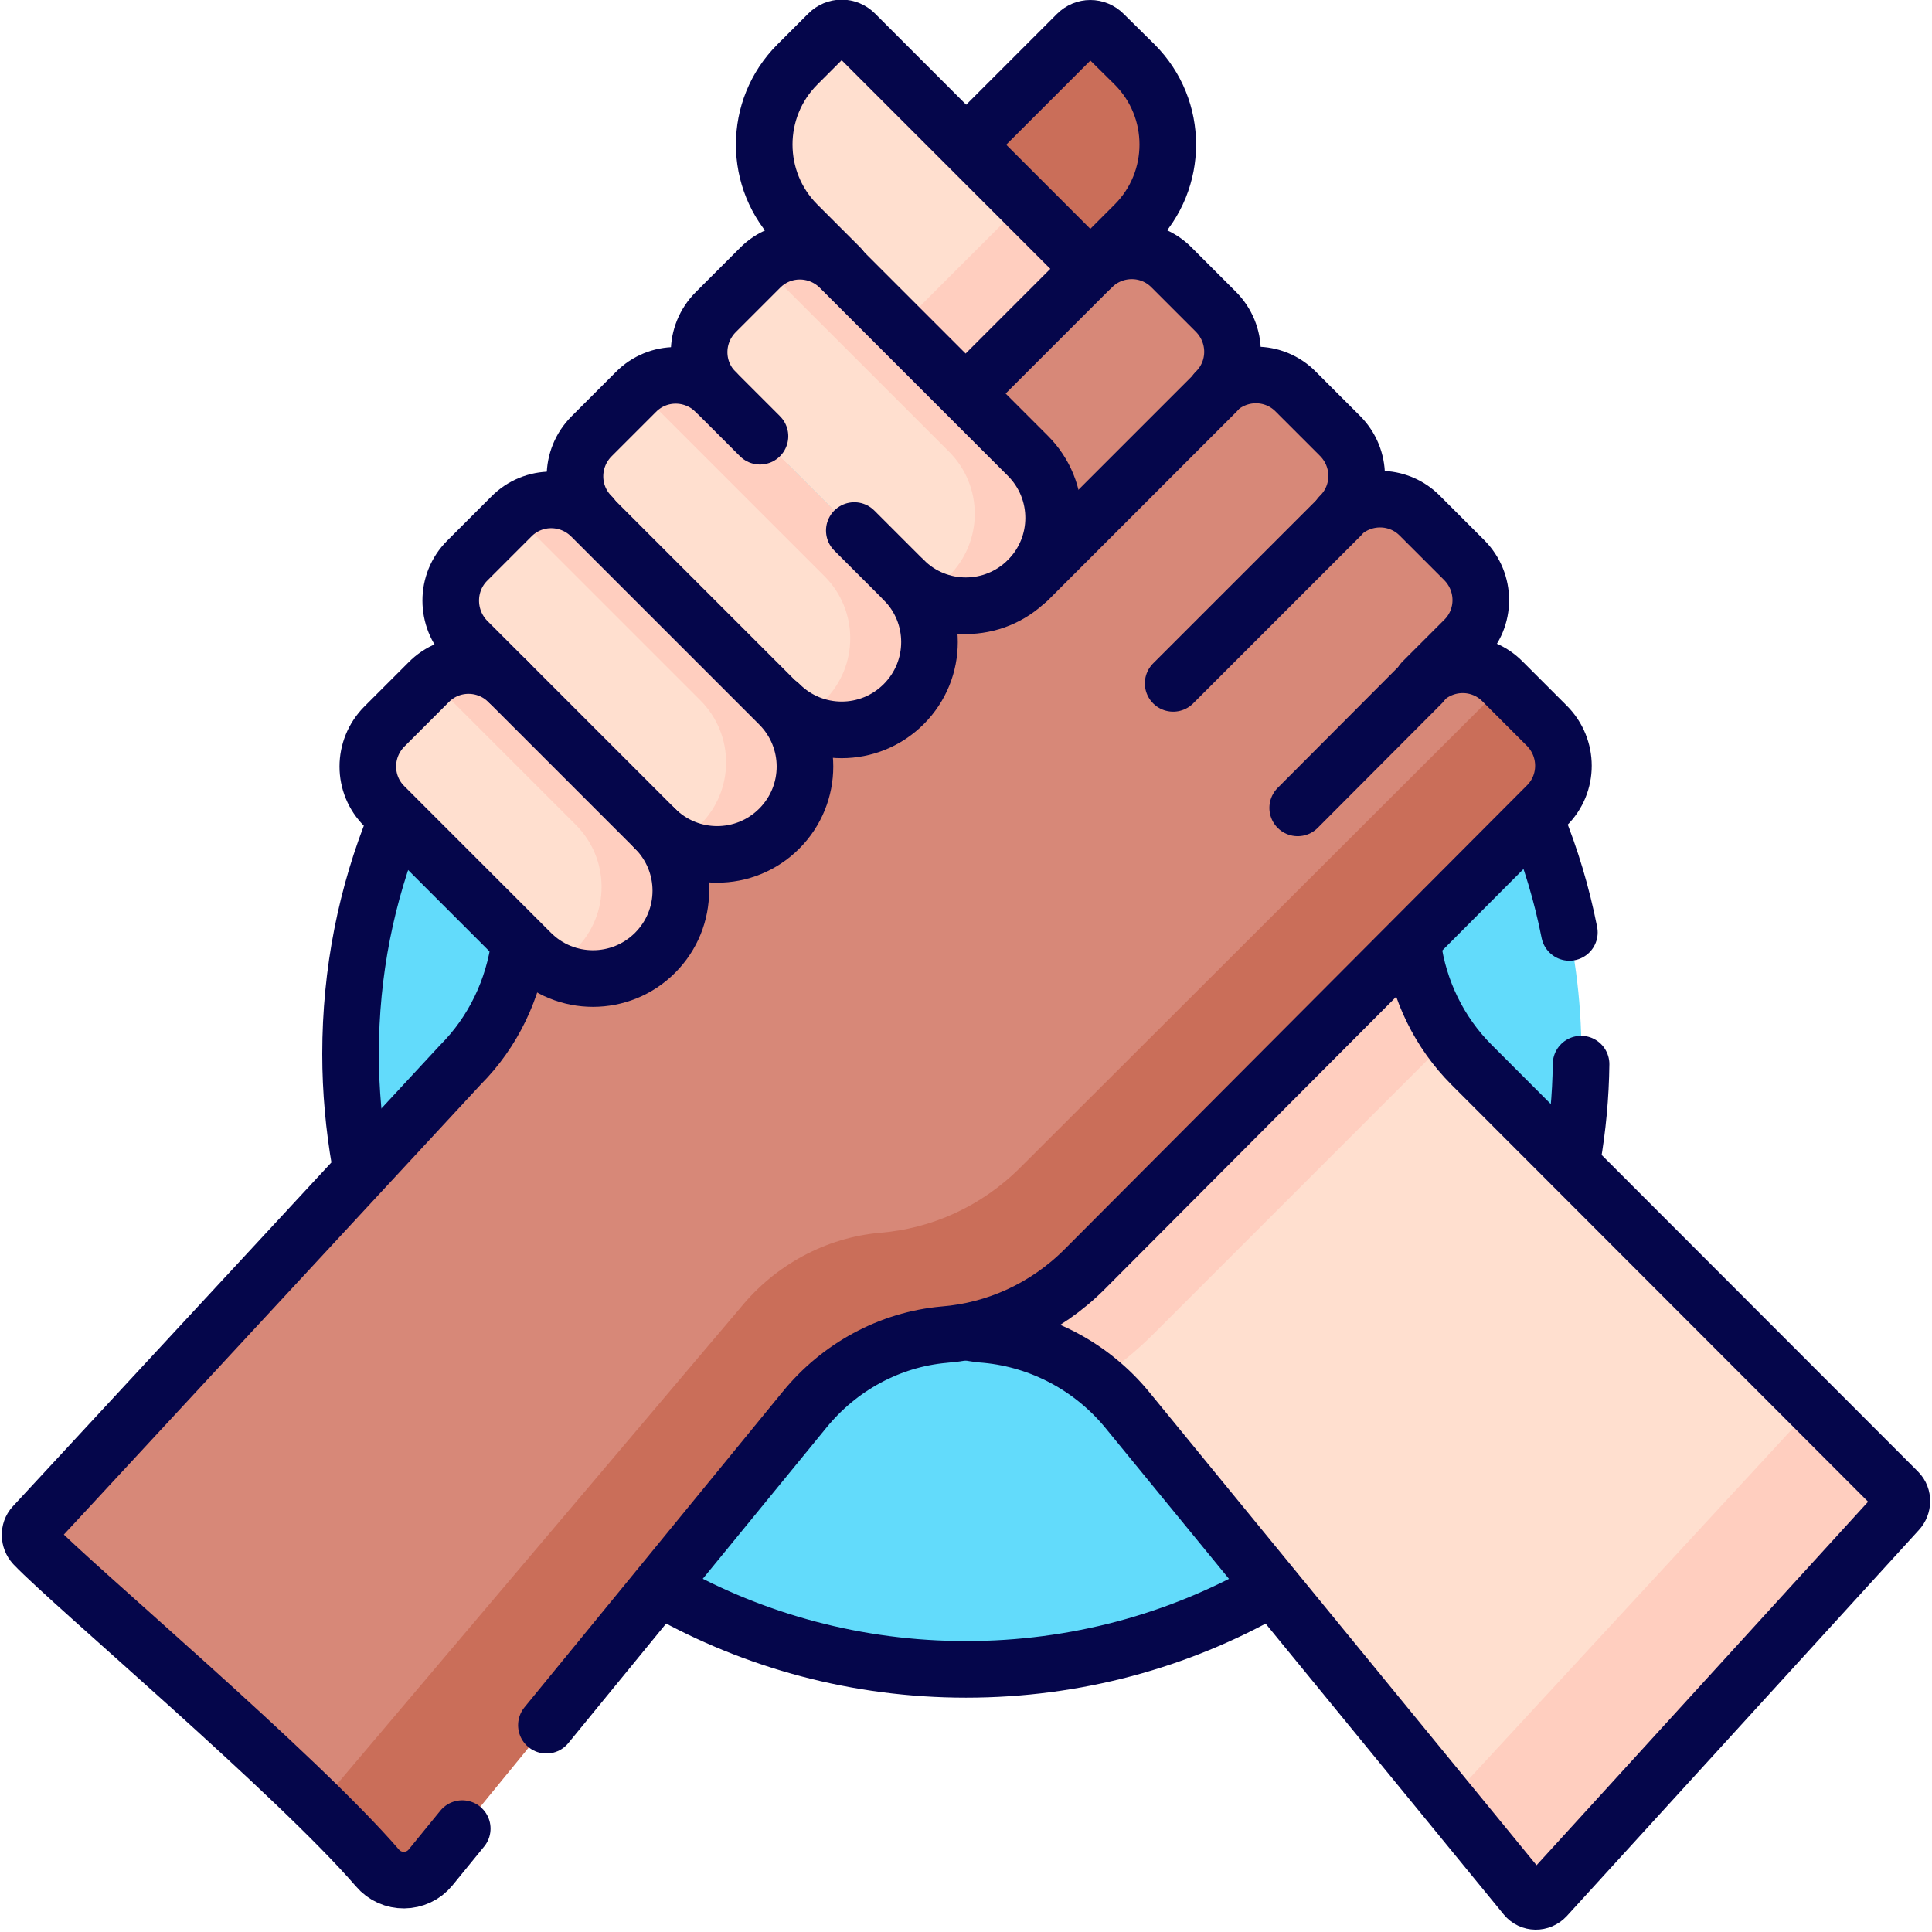
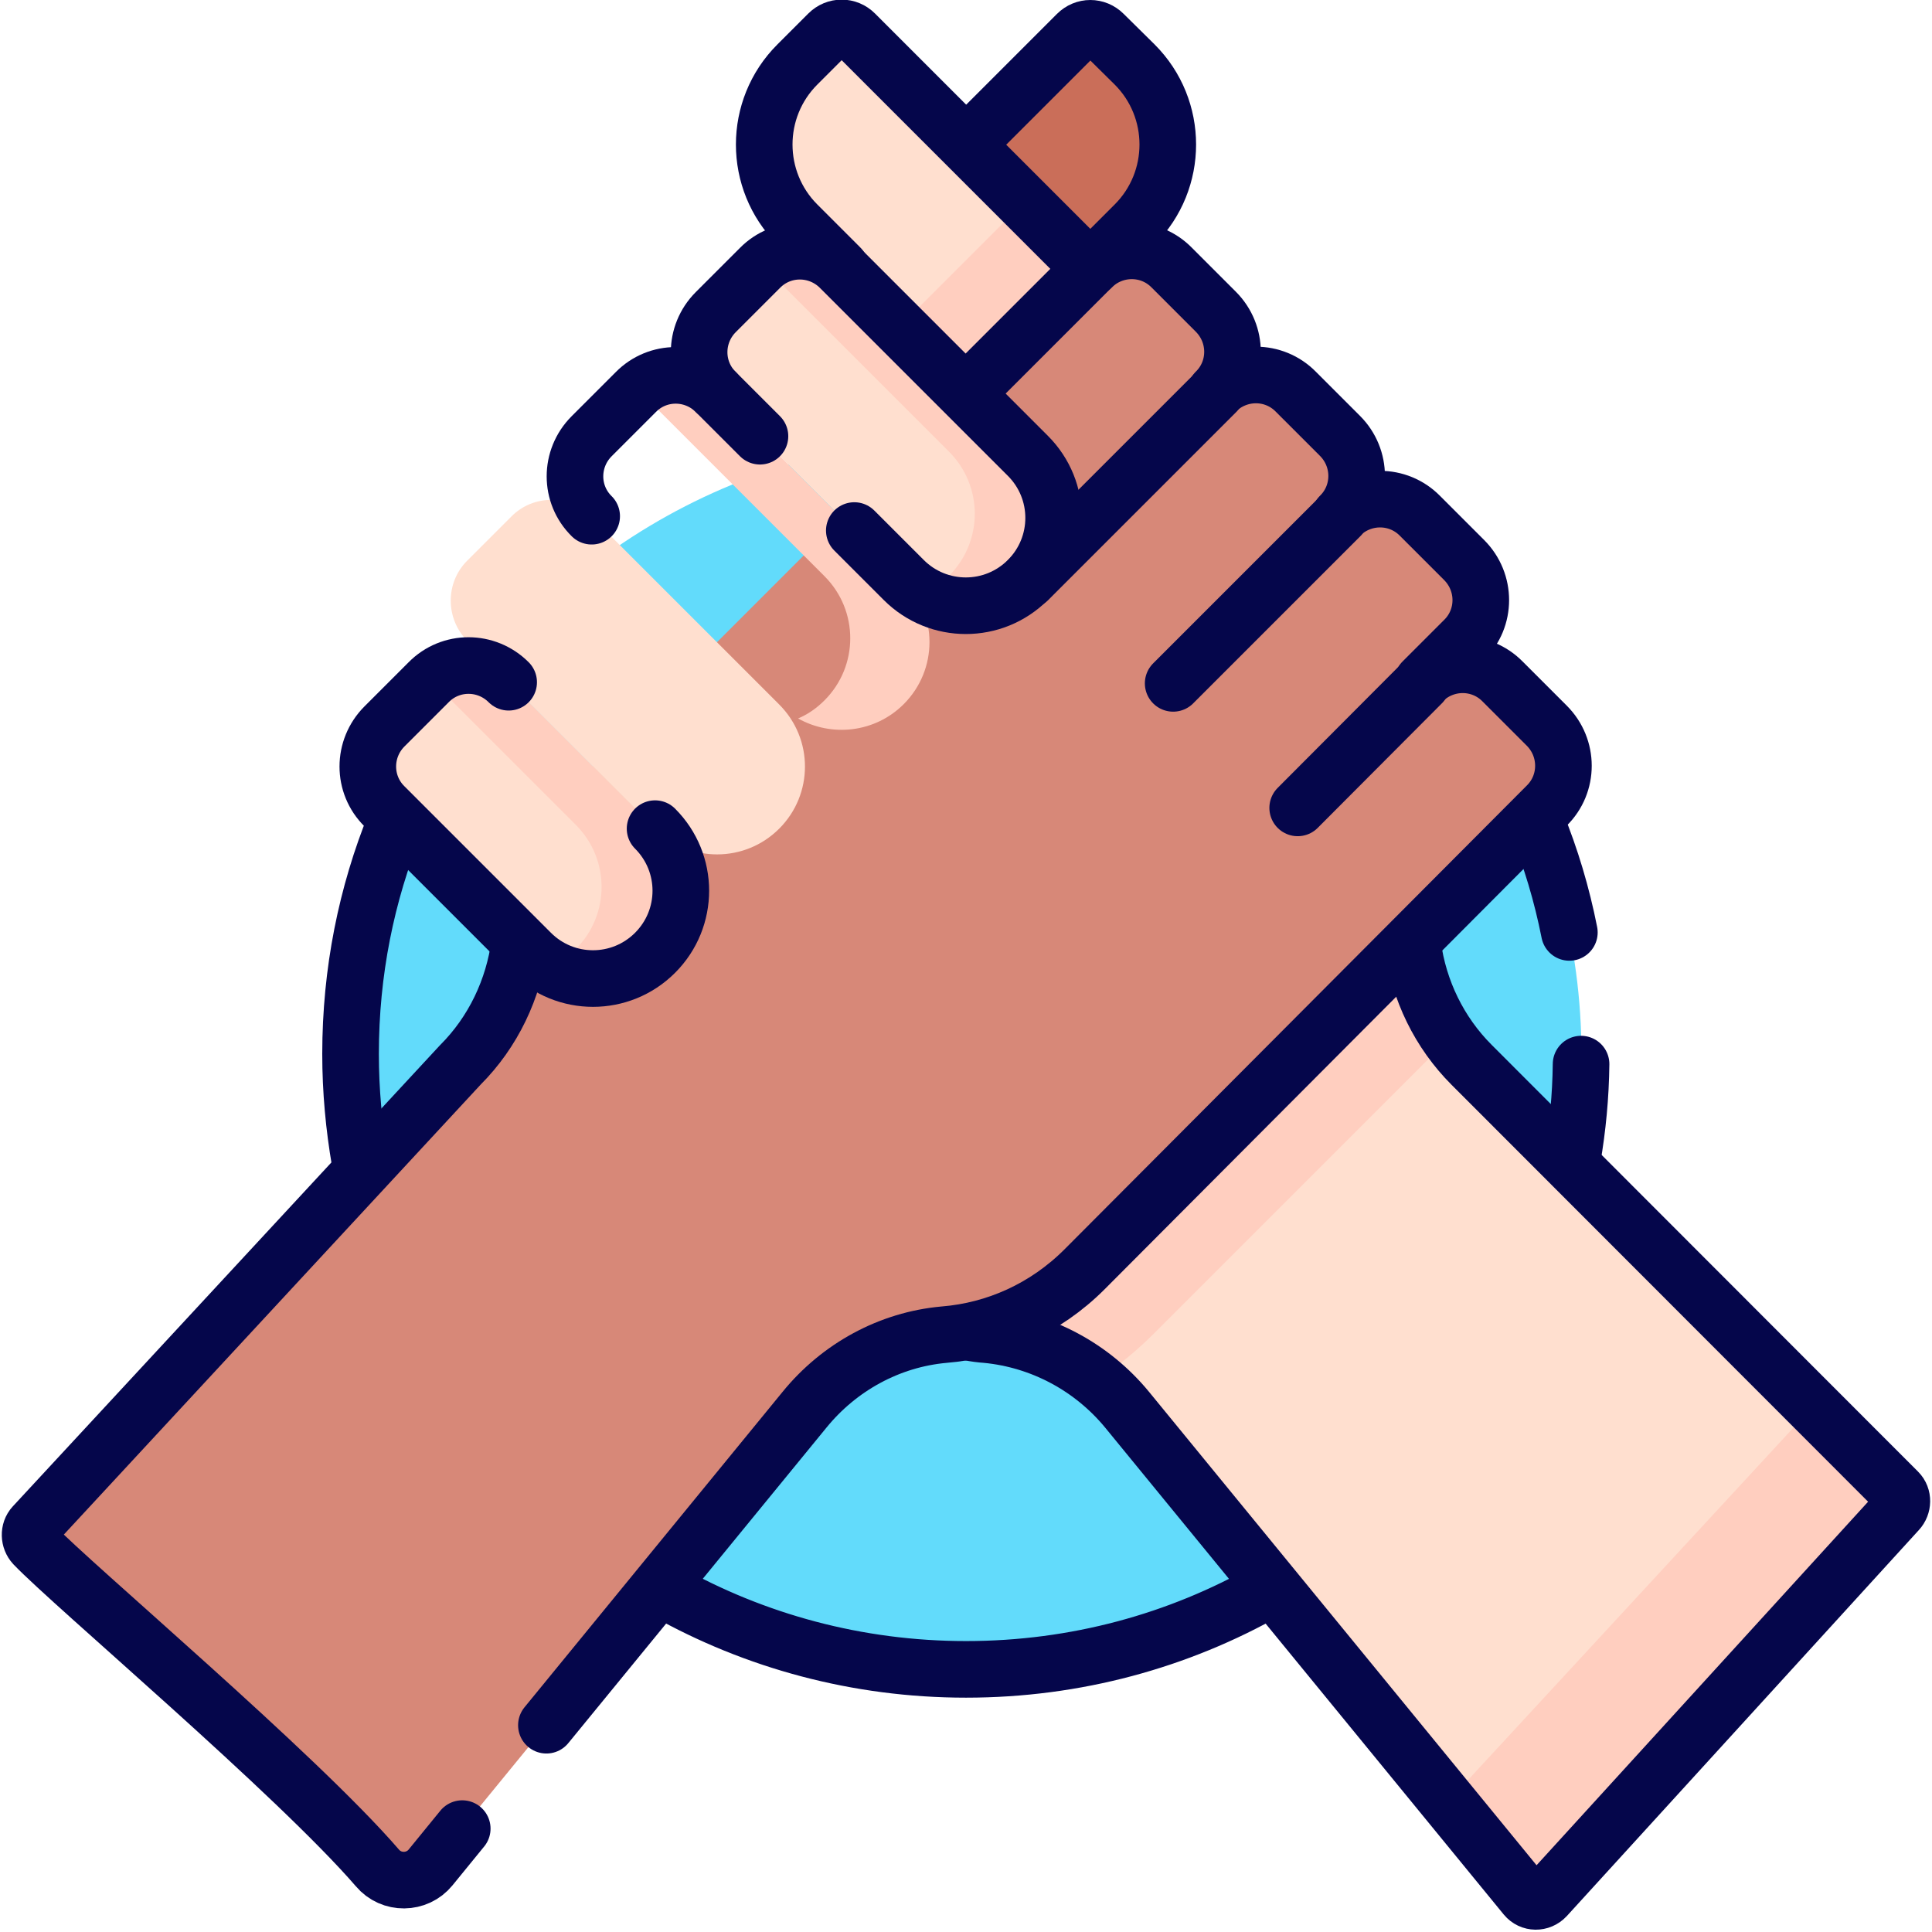
<svg xmlns="http://www.w3.org/2000/svg" version="1.1" id="Capa_1" x="0px" y="0px" viewBox="0 0 512 512" style="enable-background:new 0 0 512 512;" xml:space="preserve">
  <style type="text/css">
	.st0{fill:#62DBFB;}
	.st1{fill:#FFDFCF;}
	.st2{fill:#FFCEBF;}
	.st3{fill:#D78878;}
	.st4{fill:#CA6E59;}
	.st5{fill:none;stroke:#05064B;stroke-width:15;stroke-linecap:round;stroke-linejoin:round;stroke-miterlimit:10;}
</style>
  <g>
    <circle class="st0" cx="256" cy="279.3" r="163.1" />
    <path class="st1" d="M458.6,449.6l44.5-49.2c1.3-1.4,1.4-3.7,0-5.1c0,0,0,0,0,0L390,282.2c-8.8-8.8-14.3-20.3-15.7-32.6l-102.7,7.5   L256,353c1.8,0.3,3.6,0.6,5.3,0.7c14.6,1.4,28,8.6,37.3,19.9l105.6,129l0,0c1.4,1.7,4,1.7,5.4,0.1l43.9-48.2   C456.3,454.6,458.6,452.4,458.6,449.6z" />
    <path class="st2" d="M384,275.2c-5.3-7.5-8.7-16.3-9.8-25.6l-102.7,7.5L256,353c1.8,0.3,3.6,0.6,5.3,0.7c10.8,1,21,5.2,29.3,12   c5.2-3.3,10-7.2,14.5-11.6L384,275.2z" />
    <path class="st3" d="M7.5,407.8c0-1.3,0.5-2.6,1.5-3.5L122,282.2c9.9-9.9,15.6-23.2,16.1-37.3c0.5-14.6,6.4-29.1,17.5-40.3   L289.3,70.9c5.9-5.9,15.4-5.9,21.2,0l11.7,11.7c5.9,5.9,5.9,15.4,0,21.2c5.9-5.9,15.4-5.9,21.2,0l11.7,11.7   c5.9,5.9,5.9,15.4,0,21.2c5.9-5.9,15.4-5.9,21.2,0l11.7,11.7c5.9,5.9,5.9,15.4,0,21.2l-11,11c5.9-5.9,15.4-5.9,21.2,0l11.7,11.7   c5.9,5.9,5.9,15.4,0,21.2L287.4,336.4c-10.4,10.4-23.6,16.2-37.2,17.3c-14.5,1.3-27.8,8.6-37,19.9l-98.2,120   c-0.9,1.2-16.4,0.5-17.9,0.5L7.5,407.8z" />
-     <path class="st4" d="M113.8,495.3l99.5-121.7c9.2-11.3,22.5-18.6,37-19.9c13.6-1.2,26.8-7,37.2-17.3l122.7-122.7   c5.9-5.9,5.9-15.4,0-21.2l-11.7-11.7c-0.4-0.4-0.8-0.8-1.3-1.1c-0.6,2.6-1.9,5.1-4,7.1L270.4,309.4c-10.4,10.4-23.6,16.2-37.2,17.3   c-14.5,1.3-27.8,8.6-37,19.9L81.8,481.7C81.8,481.7,112.8,496.4,113.8,495.3z" />
    <path class="st2" d="M503,395.2l-22.5-22.5l-96.8,104.8l20.6,25.2l0,0c1.4,1.7,4,1.7,5.4,0.1l43.9-48.2c2.8,0,5-2.2,5-5l44.5-49.2   C504.4,398.9,504.4,396.7,503,395.2C503.1,395.3,503,395.2,503,395.2z" />
    <path class="st4" d="M223.1,71.3v22l32.9,11l44.7-44.7c11.7-11.7,11.7-30.7,0-42.4L292.5,9c-2-2-5.1-2-7.1,0L223.1,71.3z" />
    <path class="st1" d="M288.9,71.3L256,104.3l-44.7-44.7c-11.7-11.7-11.7-30.7,0-42.4l8.2-8.2c2-2,5.1-2,7.1,0L288.9,71.3z" />
    <rect x="240.3" y="66.5" transform="matrix(0.707 -0.707 0.707 0.707 21.385 209.542)" class="st2" width="46.6" height="25" />
    <path class="st1" d="M189.7,103.9l49.8,49.8c9.1,9.1,23.8,9.1,32.9,0l0,0c9.1-9.1,9.1-23.8,0-32.9l-49.8-49.8   c-5.9-5.9-15.4-5.9-21.2,0l-11.7,11.7C183.9,88.5,183.9,98,189.7,103.9z" />
-     <path class="st1" d="M156.8,115.6c-5.9,5.9-5.9,15.4,0,21.2l49.8,49.8c9.1,9.1,23.8,9.1,32.9,0l0,0c9.1-9.1,9.1-23.8,0-32.9   l-49.8-49.8c-5.9-5.9-15.4-5.9-21.2,0L156.8,115.6z" />
    <path class="st1" d="M123.8,169.8l49.8,49.8c9.1,9.1,23.8,9.1,32.9,0l0,0c9.1-9.1,9.1-23.8,0-32.9l-49.8-49.8   c-5.9-5.9-15.4-5.9-21.2,0l-11.7,11.7C118,154.4,118,163.9,123.8,169.8z" />
    <path class="st1" d="M101.9,213.7l38.8,38.8c9.1,9.1,23.8,9.1,32.9,0l0,0c9.1-9.1,9.1-23.8,0-32.9l-38.8-38.8   c-5.9-5.9-15.4-5.9-21.2,0l-11.7,11.7C96,198.4,96,207.9,101.9,213.7z" />
    <path class="st2" d="M272.5,120.7l-49.8-49.8c-5.7-5.7-14.7-5.9-20.6-0.6l49.4,49.4c9.1,9.1,9.1,23.8,0,32.9l0,0   c-2.1,2.1-4.4,3.7-7,4.8c8.9,5,20.4,3.8,28-3.8l0,0C281.6,144.6,281.6,129.8,272.5,120.7z" />
    <path class="st2" d="M239.5,153.7l-49.8-49.8c-5.7-5.7-14.7-5.8-20.6-0.6l49.4,49.4c9.1,9.1,9.1,23.8,0,32.9l0,0   c-2.1,2.1-4.4,3.7-7,4.8c8.9,5,20.4,3.8,28-3.8l0,0C248.6,177.5,248.6,162.8,239.5,153.7z" />
-     <path class="st2" d="M206.6,186.6l-49.8-49.8c-5.7-5.7-14.7-5.9-20.6-0.6l49.4,49.4c9.1,9.1,9.1,23.8,0,32.9l0,0   c-2.1,2.1-4.4,3.7-7,4.8c8.9,5,20.4,3.8,28-3.8l0,0C215.7,210.5,215.7,195.7,206.6,186.6z" />
    <path class="st2" d="M173.6,219.6l-38.8-38.8c-5.7-5.7-14.7-5.9-20.6-0.6l38.4,38.4c9.1,9.1,9.1,23.8,0,32.9l0,0   c-2.1,2.1-4.4,3.7-7,4.8c8.9,5,20.4,3.8,28-3.8l0,0C182.7,243.4,182.7,228.7,173.6,219.6z" />
    <path class="st5" d="M256.9,353.1c1.5,0.3,3,0.5,4.5,0.6c14.6,1.4,28,8.6,37.3,19.9l105.6,129l0,0c1.4,1.7,3.9,1.7,5.4,0.1   L503,400.4c1.3-1.4,1.4-3.7,0-5.1c0,0,0,0,0,0L390,282.2c-8.6-8.6-14-19.8-15.6-31.7" />
    <path class="st5" d="M222.7,70.9l-11.4-11.4c-11.7-11.7-11.7-30.7,0-42.4l8.2-8.2c2-2,5.1-2,7.1,0l61.9,61.9" />
    <path class="st5" d="M289.3,70.9l11.4-11.4c11.7-11.7,11.7-30.7,0-42.4L292.5,9c-2-2-5.1-2-7.1,0l-28.7,28.7" />
    <path class="st5" d="M226.4,140.6l13.1,13.1c9.1,9.1,23.8,9.1,32.9,0l0,0c9.1-9.1,9.1-23.8,0-32.9l-49.8-49.8   c-5.9-5.9-15.4-5.9-21.2,0l-11.7,11.7c-5.9,5.9-5.9,15.4,0,21.2l11.7,11.7" />
    <path class="st5" d="M189.7,103.9c-5.9-5.9-15.4-5.9-21.2,0l-11.7,11.7c-5.9,5.9-5.9,15.4,0,21.2" />
-     <path class="st5" d="M206.6,186.6c9.1,9.1,23.8,9.1,32.9,0l0,0c9.1-9.1,9.1-23.8,0-32.9" />
-     <path class="st5" d="M123.8,169.8l49.8,49.8c9.1,9.1,23.8,9.1,32.9,0l0,0c9.1-9.1,9.1-23.8,0-32.9l-49.8-49.8   c-5.9-5.9-15.4-5.9-21.2,0l-11.7,11.7C118,154.4,118,163.9,123.8,169.8z" />
    <path class="st5" d="M134.8,180.8c-5.9-5.9-15.4-5.9-21.2,0l-11.7,11.7c-5.9,5.9-5.9,15.4,0,21.2l38.8,38.8   c9.1,9.1,23.8,9.1,32.9,0l0,0c9.1-9.1,9.1-23.8,0-32.9" />
    <path class="st5" d="M122.5,484.6l-8.4,10.3c-3.6,4.4-10.4,4.5-14.1,0.1C78.4,470,19.2,420.1,9,409.4c-1.3-1.4-1.4-3.7-0.1-5.1   c0,0,0,0,0,0L122,282.2c8.7-8.7,14.1-20.1,15.7-32.2" />
    <path class="st5" d="M256.8,103.4l32.5-32.5c5.9-5.9,15.4-5.9,21.2,0l11.7,11.7c5.9,5.9,5.9,15.4,0,21.2c5.9-5.9,15.4-5.9,21.2,0   l11.7,11.7c5.9,5.9,5.9,15.4,0,21.2c5.9-5.9,15.4-5.9,21.2,0l11.7,11.7c5.9,5.9,5.9,15.4,0,21.2l-11,11c5.9-5.9,15.4-5.9,21.2,0   l11.7,11.7c5.9,5.9,5.9,15.4,0,21.2L287.4,336.4c-10.4,10.4-23.6,16.2-37.2,17.3c-14.5,1.3-27.8,8.6-37,19.9l-68.4,83.6" />
    <line class="st5" x1="272.5" y1="153.7" x2="322.3" y2="103.9" />
    <line class="st5" x1="310.9" y1="181.1" x2="355.2" y2="136.8" />
    <line class="st5" x1="343.9" y1="214.1" x2="376.8" y2="181.1" />
    <path class="st5" d="M415.9,247.1c-2-10.1-4.9-19.8-8.7-29.1" />
    <path class="st5" d="M416.7,307c1.4-8.1,2.2-16.5,2.3-25" />
    <path class="st5" d="M176.5,421.7c23.5,13.2,50.7,20.7,79.5,20.7c29.1,0,56.4-7.6,80-21" />
    <path class="st5" d="M104.8,218c-7.7,18.9-11.9,39.6-11.9,61.3c0,9.8,0.9,19.3,2.5,28.6" />
  </g>
</svg>